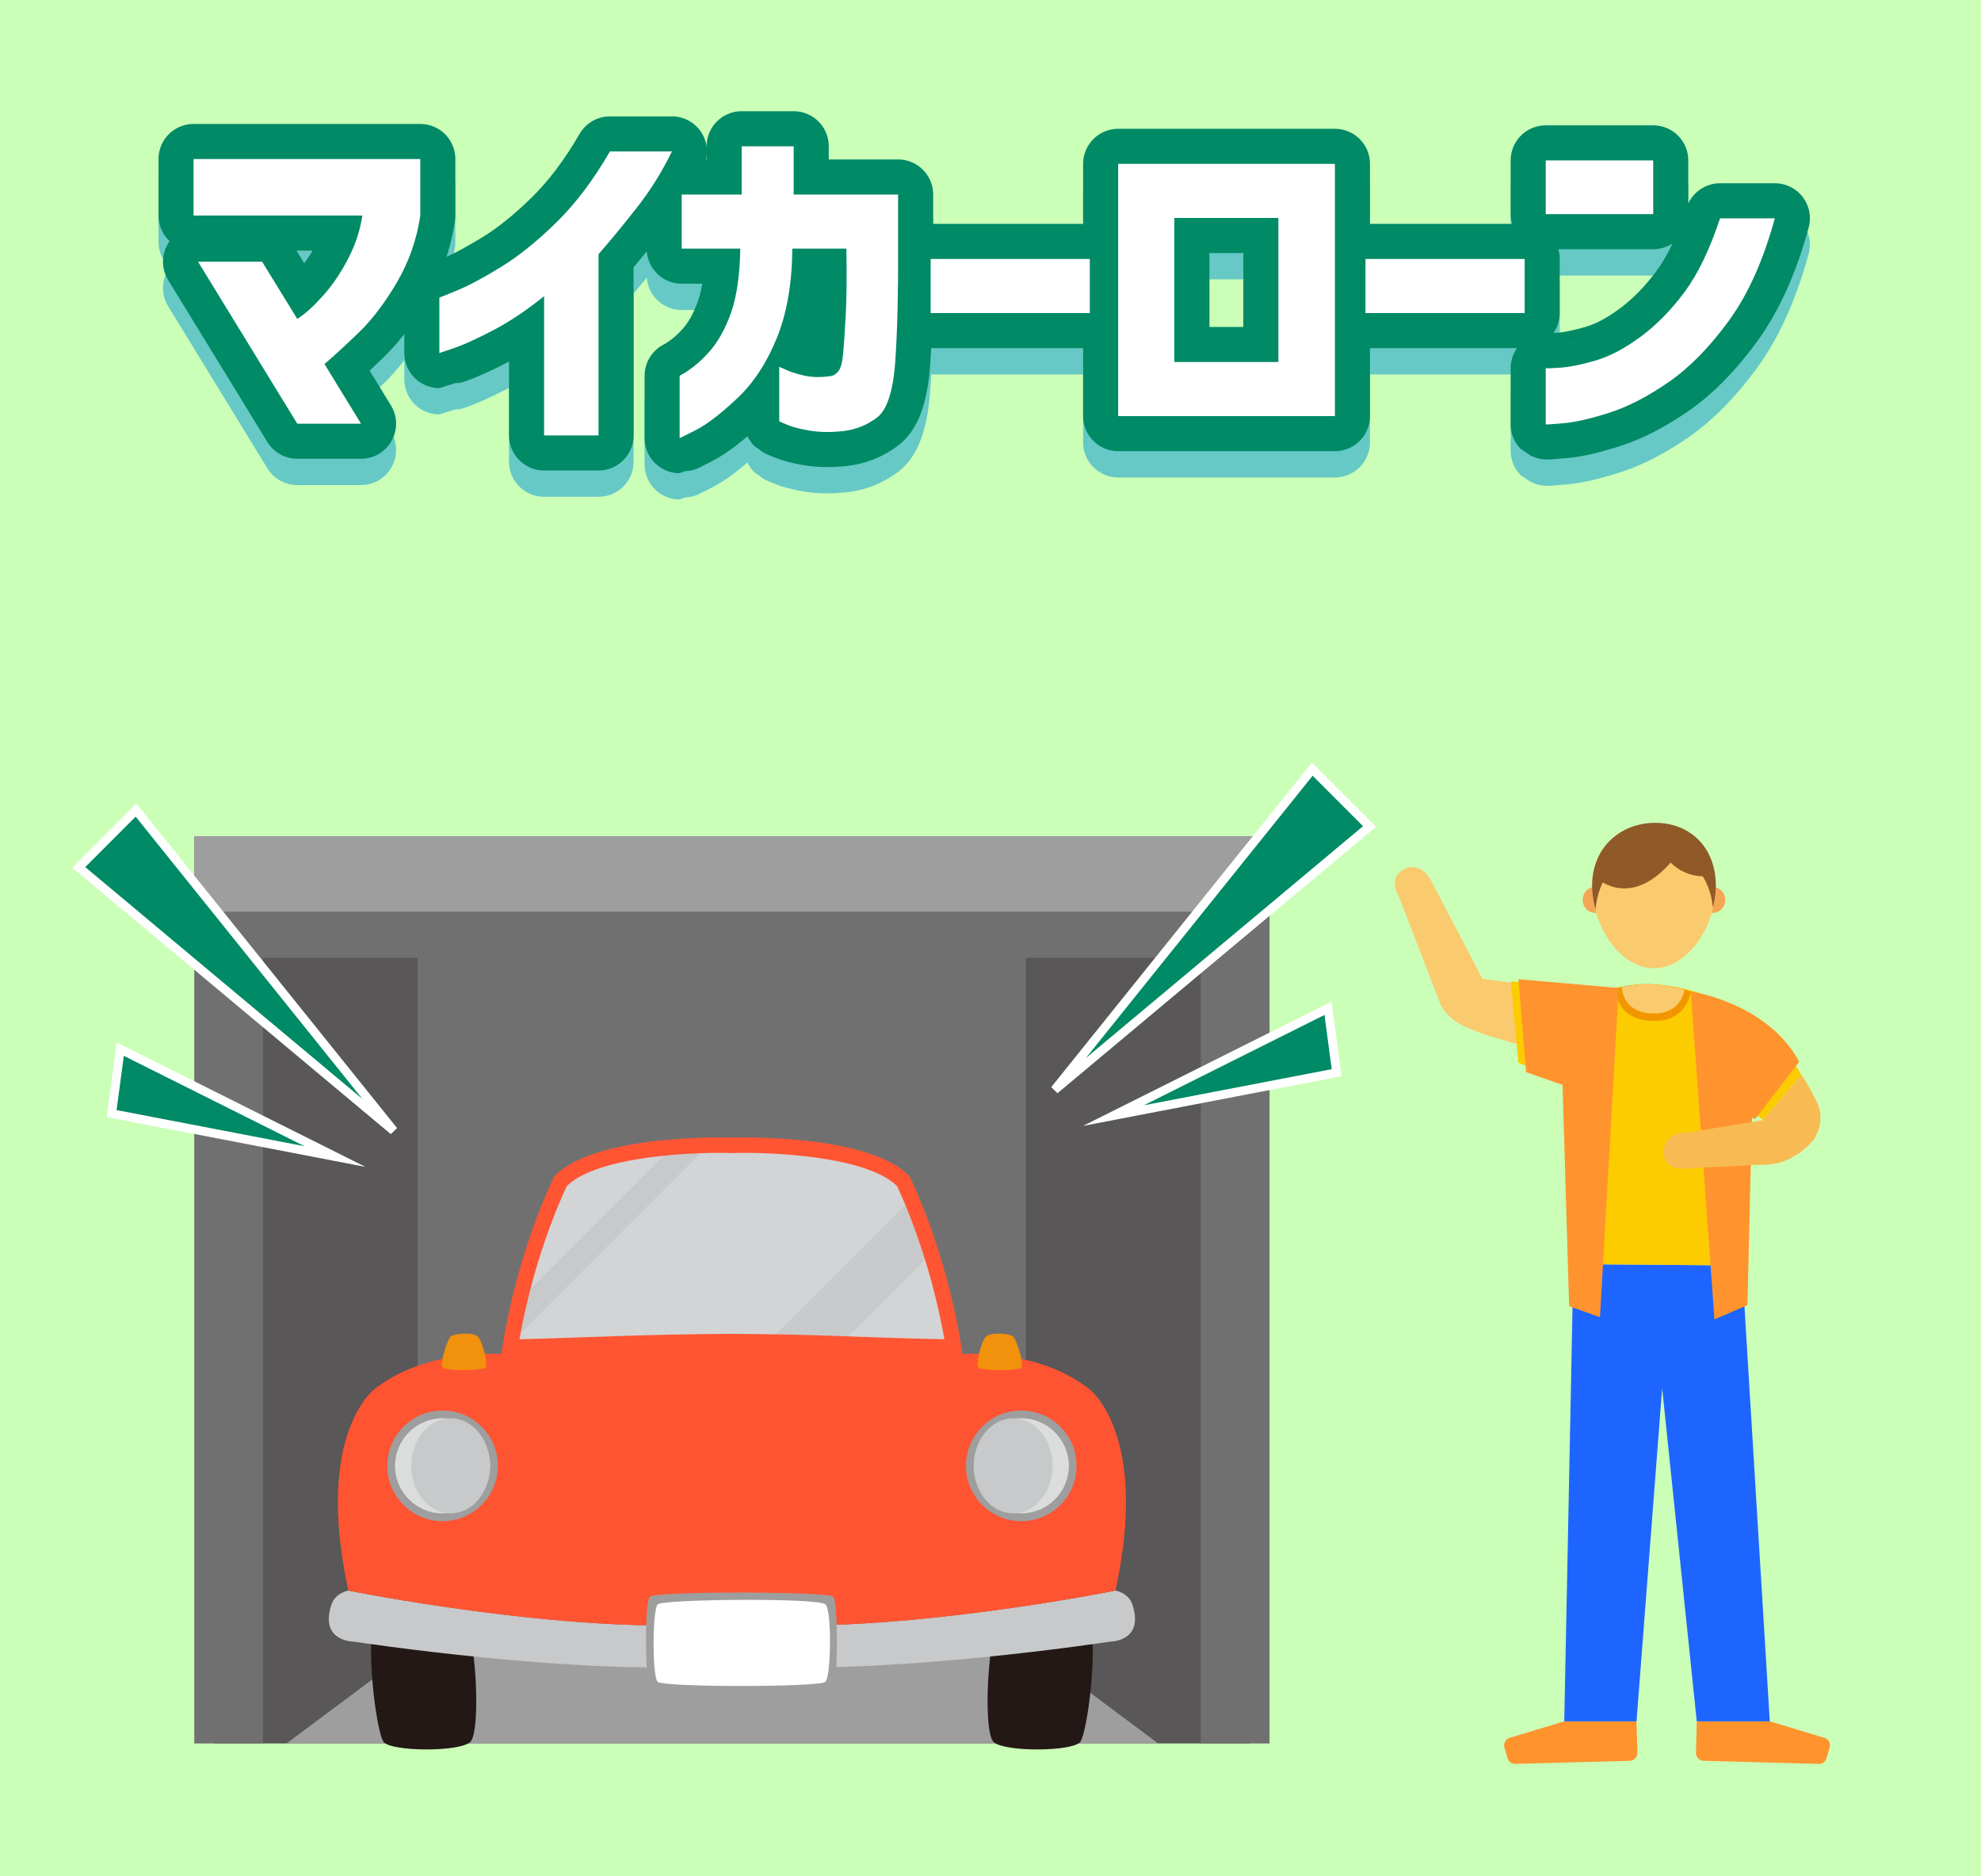
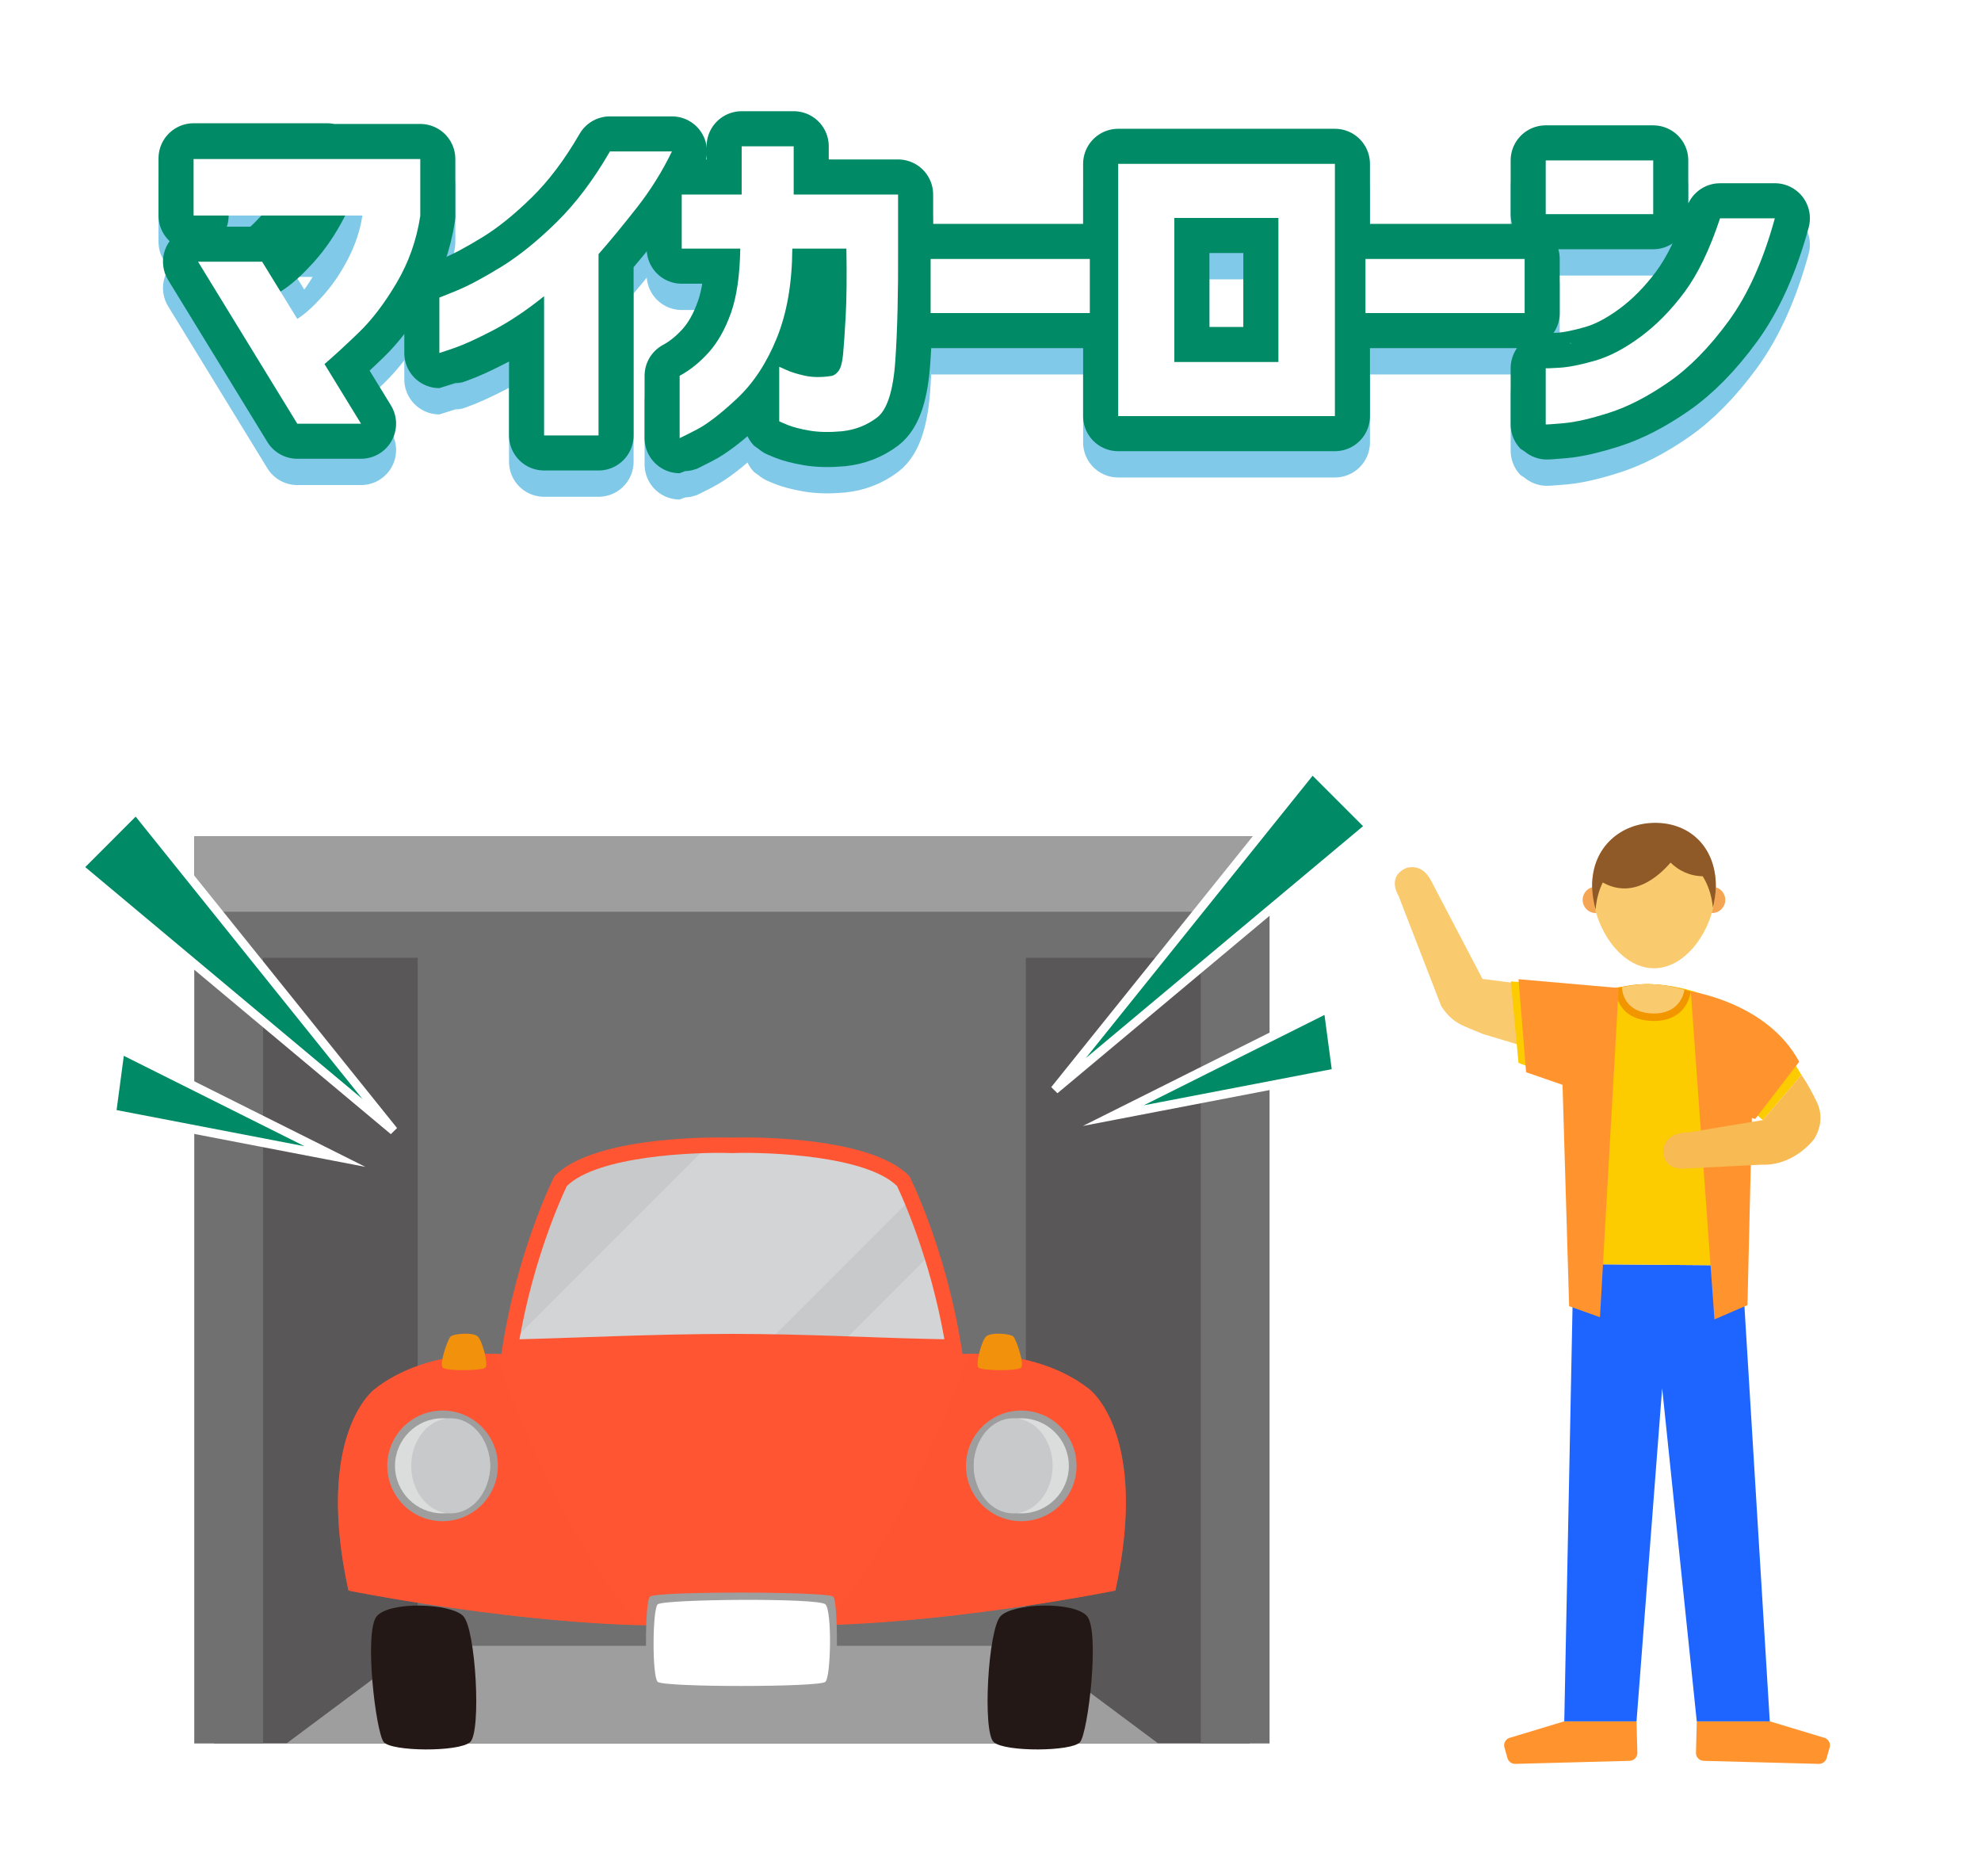
<svg xmlns="http://www.w3.org/2000/svg" xmlns:xlink="http://www.w3.org/1999/xlink" version="1.1" id="レイヤー_1" x="0px" y="0px" width="226px" height="214px" viewBox="0 0 226 214" enable-background="new 0 0 226 214" xml:space="preserve">
  <pattern x="-367.5" y="-172.518" width="17.008" height="17.008" patternUnits="userSpaceOnUse" id="新規パターンスウォッチ_94" viewBox="2.184 -18.727 17.008 17.008" overflow="visible">
    <g>
      <polygon fill="none" points="19.192,-1.72 2.184,-1.72 2.184,-18.728 19.192,-18.728   " />
      <polygon fill="#A9AAAA" points="21.376,-15.893 0,-15.893 0,-19.825 21.376,-19.825   " />
      <polygon fill="#BEBFBF" points="21.376,-13.059 0,-13.059 0,-15.893 21.376,-15.893   " />
      <polygon fill="#A9AAAA" points="21.376,-10.224 0,-10.224 0,-13.059 21.376,-13.059   " />
      <polygon fill="#BEBFBF" points="21.376,-7.39 0,-7.39 0,-10.224 21.376,-10.224   " />
      <polygon fill="#A9AAAA" points="21.376,-4.555 0,-4.555 0,-7.39 21.376,-7.39   " />
      <polygon fill="#BEBFBF" points="21.376,0 0,0 0,-4.555 21.376,-4.555   " />
    </g>
  </pattern>
-   <rect fill="#99FF73" fill-opacity="0.5" width="226" height="214" />
  <g>
    <g>
      <rect x="24.425" y="105.026" fill="#595757" width="118.151" height="93.834" />
      <polygon fill="#9E9E9F" points="132.132,198.86 32.684,198.86 47.652,187.696 117.16,187.696   " />
      <rect x="47.652" y="105.783" fill="#717071" width="69.377" height="81.913" />
    </g>
    <polygon fill="#717071" points="22.162,95.391 22.162,198.86 30.01,198.86 30.01,109.243 136.988,109.243 136.988,198.86    144.837,198.86 144.837,95.391  " />
    <rect x="22.162" y="95.391" fill="#9E9E9F" width="122.675" height="8.602" />
    <pattern id="SVGID_1_" xlink:href="#譁ｰ隕上ヱ繧ｿ繝ｼ繝ｳ繧ｹ繧ｦ繧ｩ繝メ_94" patternTransform="matrix(3.368 0 0 0.449 17214.859 -4170.765)">
	</pattern>
-     <rect x="30.01" y="109.243" fill="url(#SVGID_1_)" width="106.979" height="11.471" />
    <g>
      <path fill="#231815" d="M43.789,198.712c0.918,1.07,8.526,1.145,9.838,0c1.311-1.141,0.654-12.92-0.787-14.389    c-1.443-1.477-8.332-1.697-9.839,0C41.492,186.011,42.87,197.644,43.789,198.712z" />
      <path fill="#231815" d="M123.211,198.712c-0.919,1.07-8.525,1.145-9.838,0c-1.312-1.141-0.652-12.92,0.789-14.389    c1.441-1.477,8.328-1.697,9.836,0C125.509,186.011,124.133,197.644,123.211,198.712z" />
-       <path fill="#C8C9CA" d="M82.023,185.179c-17.042,1.34-42.271-3.758-42.271-3.758s-1.485,0.227-1.944,1.605    c-1.393,4.242,2.559,4.219,2.559,4.219s25.823,3.973,42.327,2.699h1.612c16.505,1.273,42.328-2.699,42.328-2.699    s3.949,0.023,2.555-4.219c-0.453-1.379-1.941-1.605-1.941-1.605s-25.228,5.098-42.27,3.758H82.023z" />
      <path fill="#FF5532" d="M82.023,185.179c-17.042,1.34-42.271-3.758-42.271-3.758c-3.894-17.85,2.952-22.947,2.952-22.947    c5.904-4.699,14.492-4.031,14.492-4.031c1.743-11.803,6.041-20.26,6.041-20.26c4.697-4.961,20.263-4.432,20.263-4.432    s15.565-0.529,20.265,4.432c0,0,4.295,8.457,6.038,20.26c0,0,8.587-0.668,14.494,4.031c0,0,6.844,5.098,2.95,22.947    c0,0-25.228,5.098-42.27,3.758H82.023z" />
      <path opacity="0.5" fill="#FF5532" d="M42.705,158.474c0,0-6.846,5.098-2.952,22.947c0,0,17.522,3.539,33.227,3.938    c-7.938-9.053-14.128-24.51-16.487-30.939C54.326,154.378,47.598,154.583,42.705,158.474z" />
      <path opacity="0.5" fill="#FF5532" d="M124.298,158.474c-4.894-3.891-11.62-4.096-13.789-4.055    c-2.358,6.43-8.548,21.887-16.487,30.939c15.705-0.398,33.227-3.938,33.227-3.938    C131.142,163.571,124.298,158.474,124.298,158.474z" />
      <path fill="#9E9E9F" d="M122.818,167.192c0,3.484-2.823,6.314-6.305,6.314s-6.309-2.83-6.309-6.314    c0-3.482,2.827-6.305,6.309-6.305S122.818,163.71,122.818,167.192z" />
      <path fill="#DBDCDC" d="M111.091,167.192c0,2.994,2.431,5.424,5.423,5.424c2.989,0,5.425-2.43,5.425-5.424    c0-2.984-2.436-5.424-5.425-5.424C113.521,161.769,111.091,164.208,111.091,167.192z" />
      <path fill="#F1910C" d="M116.49,155.993c-0.402,0.41-4.498,0.359-4.859,0c-0.36-0.359,0.312-2.994,0.856-3.541    c0.542-0.537,2.772-0.342,3.118,0C115.953,152.804,116.893,155.593,116.49,155.993z" />
      <path fill="#C8C9CA" d="M111.091,167.192c0,2.994,2.019,5.424,4.499,5.424s4.499-2.43,4.499-5.424    c0-2.984-2.019-5.424-4.499-5.424S111.091,164.208,111.091,167.192z" />
      <path fill="#9E9E9F" d="M44.184,167.192c0,3.484,2.821,6.314,6.304,6.314c3.484,0,6.308-2.83,6.308-6.314    c0-3.482-2.823-6.305-6.308-6.305C47.005,160.888,44.184,163.71,44.184,167.192z" />
      <path fill="#DBDCDC" d="M55.91,167.192c0,2.994-2.432,5.424-5.423,5.424c-2.989,0-5.423-2.43-5.423-5.424    c0-2.984,2.434-5.424,5.423-5.424C53.479,161.769,55.91,164.208,55.91,167.192z" />
      <path fill="#F1910C" d="M50.513,155.993c0.401,0.41,4.497,0.359,4.858,0c0.359-0.359-0.316-2.994-0.854-3.541    c-0.546-0.537-2.775-0.342-3.121,0C51.046,152.804,50.109,155.593,50.513,155.993z" />
      <path fill="#C8C9CA" d="M55.91,167.192c0,2.994-2.016,5.424-4.498,5.424c-2.48,0-4.499-2.43-4.499-5.424    c0-2.984,2.019-5.424,4.499-5.424C53.895,161.769,55.91,164.208,55.91,167.192z" />
      <path fill="#9E9E9F" d="M95.053,192.718c-0.541,0.539-20.354,0.555-20.909,0c-0.558-0.562-0.634-9.977,0-10.605    c0.632-0.637,20.313-0.594,20.909,0C95.65,182.71,95.596,192.171,95.053,192.718z" />
      <path fill="#FFFFFF" d="M75.027,182.993c-0.598,0.596-0.641,8.199,0,8.836s18.521,0.627,19.143,0c0.625-0.621,0.763-8.068,0-8.836    C93.408,182.226,75.623,182.399,75.027,182.993z" />
      <path fill="#C8C9CA" d="M83.561,131.522h-0.059h-0.059c-4.066-0.141-15.236,0.285-18.775,3.758    c-0.64,1.342-3.762,8.166-5.404,17.475c6.927-0.172,15.467-0.611,24.237-0.611c8.772,0,15.381,0.439,24.236,0.611    c-1.645-9.309-4.767-16.133-5.403-17.475C98.795,131.808,87.623,131.382,83.561,131.522z" />
-       <path opacity="0.2" fill="#FFFFFF" d="M64.668,135.28c-0.498,1.047-2.506,5.443-4.148,11.738l15.199-15.195    C71.387,132.272,66.73,133.259,64.668,135.28z" />
      <path opacity="0.2" fill="#FFFFFF" d="M105.53,143.675l-8.751,8.754c3.465,0.121,6.986,0.254,10.958,0.326    C107.137,149.345,106.333,146.271,105.53,143.675z" />
      <path opacity="0.2" fill="#FFFFFF" d="M102.334,135.28c-3.539-3.473-14.711-3.898-18.773-3.758h-0.059h-0.059    c-0.892-0.033-2.131-0.033-3.545,0.016l-20.498,20.5c-0.046,0.236-0.095,0.473-0.137,0.717c6.927-0.172,15.467-0.611,24.237-0.611    c1.738,0,3.389,0.016,4.991,0.049l14.782-14.781C102.839,136.366,102.502,135.632,102.334,135.28z" />
    </g>
  </g>
  <g>
    <path fill="#FF942E" d="M208.216,198.241l-6.312-1.906h-8.33l-0.092,3.662c0.033,0.471,0.421,0.838,0.895,0.846l13.127,0.346   c0.446,0.006,0.829-0.314,0.909-0.754l0.34-1.193C208.826,198.823,208.604,198.411,208.216,198.241z" />
    <path fill="#FF942E" d="M172.15,198.241l6.308-1.906h8.243l0.099,3.662c-0.036,0.471-0.429,0.838-0.899,0.846l-13.043,0.346   c-0.445,0.006-0.828-0.314-0.908-0.754l-0.337-1.193C171.535,198.823,171.758,198.411,172.15,198.241z" />
    <polygon fill="#1E65FF" points="198.728,144.337 179.498,144.187 178.458,196.335 186.701,196.335 189.625,158.339    193.573,196.335 201.903,196.335  " />
    <path fill="#FACA6E" d="M160.484,98.982c2.063-0.494,2.799,1.543,3.07,2.027l5.574,10.647l5.604,0.719l-0.439,7.098l-5.105-1.529   c-2.359-1.01-3.426-1.158-4.762-3.176l-4.853-12.532C159.158,101.518,158.504,99.807,160.484,98.982z" />
    <path fill="#F4A655" d="M183.491,102.645c0,0.822-0.655,1.492-1.464,1.492c-0.812,0-1.472-0.67-1.472-1.492   c0-0.824,0.659-1.494,1.472-1.494C182.836,101.15,183.491,101.82,183.491,102.645z" />
    <path fill="#F4A655" d="M196.826,102.645c0,0.822-0.66,1.492-1.471,1.492s-1.462-0.67-1.462-1.492c0-0.824,0.651-1.494,1.462-1.494   S196.826,101.82,196.826,102.645z" />
    <path fill="#FACA6E" d="M195.75,101.07c0,4.502-3.161,9.37-7.059,9.37c-3.896,0-7.057-4.868-7.057-9.37s3.16-6.931,7.057-6.931   C192.589,94.14,195.75,96.568,195.75,101.07z" />
    <path fill="#8F5928" d="M195.75,101.07c0-4.502-3.008-7.217-6.906-7.217s-7.209,2.715-7.209,7.217c0,0.898,0.154,1.806,0.393,2.693   c0.113-1.318,0.426-2.299,0.821-3.107c3.45,1.924,6.385-0.703,7.735-2.268c0.885,0.863,2.085,1.521,3.668,1.559   c0.535,0.854,0.996,1.973,1.166,3.579C195.614,102.711,195.75,101.887,195.75,101.07z" />
    <path fill="#FCCB00" d="M196.962,114.585c-2.167-1.035-4.499-2.082-8.456-2.322c-2.283-0.137-3.539,0.68-7.243,0.365   c-3.881-0.33-8.903-0.691-8.903-0.691l0.877,9.295l5.449,2.133l1.6,20.826l16.289,0.131l1.236-19.375l3.305,2.812l4.397-5.146   C205.513,122.612,202.802,117.413,196.962,114.585z" />
    <path fill="#F29600" d="M188.376,116.442c4.177,0.199,4.517-3.354,4.517-3.354c-1.322-0.432-2.707-0.748-4.387-0.826   c-1.328-0.062-2.727,0.078-4.203,0.467C184.303,112.729,184.199,116.243,188.376,116.442z" />
    <path fill="#FACA6E" d="M188.506,112.263c-1.107-0.053-2.268,0.076-3.471,0.33c0.012,0.463,0.247,2.848,3.387,2.998   c3.127,0.146,3.673-2.213,3.748-2.697C191.062,112.577,189.889,112.333,188.506,112.263z" />
    <polygon fill="#FF942E" points="184.664,112.69 182.531,150.241 179.013,148.985 178.26,123.739 174.104,122.298 173.236,111.687     " />
    <path fill="#FF942E" d="M192.893,113.089l2.697,37.402l3.768-1.631l0.505-21.354l0.375,0.129l5.022-6.531   C201.619,114.325,192.893,113.089,192.893,113.089z" />
    <path fill="#F8BA52" d="M189.75,131.144c0.367-2.09,2.528-1.953,3.078-2.012l8.287-1.373l4.397-5.146c0,0,0.661,0.828,1.755,3.076   c1.131,2.322-0.378,4.332-0.378,4.332c-1.004,1.191-3.077,2.951-5.964,2.824l-8.551,0.43   C191.552,133.37,189.722,133.292,189.75,131.144z" />
  </g>
  <g>
    <g opacity="0.5">
      <path fill="none" stroke="#0293D3" stroke-width="8" stroke-linecap="round" stroke-linejoin="round" stroke-miterlimit="10" d="    M22.084,27.585v-6.447h25.863v6.486c-0.419,2.752-1.317,5.294-2.692,7.626c-1.376,2.332-2.81,4.218-4.304,5.659    c-1.494,1.442-2.804,2.647-3.931,3.617l4.167,6.8h-7.272l-11.32-18.474h7.311l4.009,6.525c0.838-0.524,1.801-1.389,2.889-2.594    c1.087-1.206,2.05-2.614,2.889-4.226c0.838-1.611,1.389-3.269,1.65-4.972H22.084z" />
      <path fill="none" stroke="#0293D3" stroke-width="8" stroke-linecap="round" stroke-linejoin="round" stroke-miterlimit="10" d="    M76.655,20.274c-1.101,2.28-2.444,4.429-4.029,6.447s-3.033,3.773-4.343,5.267v20.675h-6.211V36.783    c-2.018,1.625-3.957,2.922-5.817,3.891s-3.341,1.645-4.442,2.024s-1.664,0.57-1.689,0.57V36.94c0.025,0,0.694-0.269,2.004-0.805    c1.311-0.537,2.98-1.429,5.012-2.673s4.147-2.948,6.348-5.109c2.201-2.162,4.232-4.854,6.093-8.078H76.655z" />
      <path fill="none" stroke="#0293D3" stroke-width="8" stroke-linecap="round" stroke-linejoin="round" stroke-miterlimit="10" d="    M77.773,31.359v-6.172h6.839v-5.502h5.935v5.502h11.91v6.093c0.026,5.084-0.079,9.362-0.314,12.834    c-0.236,3.472-0.937,5.647-2.103,6.524s-2.496,1.395-3.989,1.552c-1.416,0.131-2.653,0.105-3.714-0.078    c-1.062-0.185-1.894-0.4-2.497-0.649c-0.603-0.249-0.917-0.387-0.943-0.413v-6.21c0.026,0,0.294,0.118,0.806,0.354    c0.511,0.236,1.199,0.452,2.063,0.648c0.864,0.197,1.847,0.216,2.948,0.059c0.34-0.026,0.648-0.209,0.923-0.55    s0.458-1.002,0.55-1.985c0.092-0.983,0.19-2.437,0.295-4.363c0.105-1.926,0.131-4.475,0.079-7.645h-6.171    c-0.026,3.957-0.616,7.357-1.769,10.2s-2.666,5.143-4.54,6.898c-1.874,1.755-3.426,2.947-4.658,3.576    c-1.232,0.629-1.861,0.943-1.887,0.943v-7.114c1.179-0.629,2.286-1.52,3.321-2.672c1.035-1.153,1.88-2.653,2.536-4.501    c0.655-1.847,1.009-4.291,1.062-7.331H77.773z" />
      <path fill="none" stroke="#0293D3" stroke-width="8" stroke-linecap="round" stroke-linejoin="round" stroke-miterlimit="10" d="    M106.17,38.708v-6.171h18.16v6.171H106.17z" />
      <path fill="none" stroke="#0293D3" stroke-width="8" stroke-linecap="round" stroke-linejoin="round" stroke-miterlimit="10" d="    M152.29,50.461h-24.724V21.689h24.724V50.461z M145.844,27.86h-11.87v16.43h11.87V27.86z" />
      <path fill="none" stroke="#0293D3" stroke-width="8" stroke-linecap="round" stroke-linejoin="round" stroke-miterlimit="10" d="    M155.779,38.708v-6.171h18.159v6.171H155.779z" />
      <path fill="none" stroke="#0293D3" stroke-width="8" stroke-linecap="round" stroke-linejoin="round" stroke-miterlimit="10" d="    M176.341,27.428v-6.131h12.264v6.131H176.341z M202.48,27.9c-1.311,4.795-3.066,8.7-5.268,11.713s-4.488,5.339-6.859,6.977    s-4.618,2.797-6.74,3.479c-2.123,0.682-3.859,1.081-5.209,1.199c-1.35,0.118-2.037,0.164-2.063,0.137v-6.407    c0.026,0.026,0.563,0.007,1.612-0.058c1.047-0.066,2.391-0.334,4.028-0.806s3.36-1.375,5.169-2.712    c1.808-1.337,3.479-3.033,5.012-5.09c1.532-2.057,2.889-4.867,4.068-8.431H202.48z" />
      <path fill="#0293D3" d="M22.084,27.585v-6.447h25.863v6.486c-0.419,2.752-1.317,5.294-2.692,7.626    c-1.376,2.332-2.81,4.218-4.304,5.659c-1.494,1.442-2.804,2.647-3.931,3.617l4.167,6.8h-7.272l-11.32-18.474h7.311l4.009,6.525    c0.838-0.524,1.801-1.389,2.889-2.594c1.087-1.206,2.05-2.614,2.889-4.226c0.838-1.611,1.389-3.269,1.65-4.972H22.084z" />
      <path fill="#0293D3" d="M76.655,20.274c-1.101,2.28-2.444,4.429-4.029,6.447s-3.033,3.773-4.343,5.267v20.675h-6.211V36.783    c-2.018,1.625-3.957,2.922-5.817,3.891s-3.341,1.645-4.442,2.024s-1.664,0.57-1.689,0.57V36.94c0.025,0,0.694-0.269,2.004-0.805    c1.311-0.537,2.98-1.429,5.012-2.673s4.147-2.948,6.348-5.109c2.201-2.162,4.232-4.854,6.093-8.078H76.655z" />
      <path fill="#0293D3" d="M77.773,31.359v-6.172h6.839v-5.502h5.935v5.502h11.91v6.093c0.026,5.084-0.079,9.362-0.314,12.834    c-0.236,3.472-0.937,5.647-2.103,6.524s-2.496,1.395-3.989,1.552c-1.416,0.131-2.653,0.105-3.714-0.078    c-1.062-0.185-1.894-0.4-2.497-0.649c-0.603-0.249-0.917-0.387-0.943-0.413v-6.21c0.026,0,0.294,0.118,0.806,0.354    c0.511,0.236,1.199,0.452,2.063,0.648c0.864,0.197,1.847,0.216,2.948,0.059c0.34-0.026,0.648-0.209,0.923-0.55    s0.458-1.002,0.55-1.985c0.092-0.983,0.19-2.437,0.295-4.363c0.105-1.926,0.131-4.475,0.079-7.645h-6.171    c-0.026,3.957-0.616,7.357-1.769,10.2s-2.666,5.143-4.54,6.898c-1.874,1.755-3.426,2.947-4.658,3.576    c-1.232,0.629-1.861,0.943-1.887,0.943v-7.114c1.179-0.629,2.286-1.52,3.321-2.672c1.035-1.153,1.88-2.653,2.536-4.501    c0.655-1.847,1.009-4.291,1.062-7.331H77.773z" />
      <path fill="#0293D3" d="M106.17,38.708v-6.171h18.16v6.171H106.17z" />
-       <path fill="#0293D3" d="M152.29,50.461h-24.724V21.689h24.724V50.461z M145.844,27.86h-11.87v16.43h11.87V27.86z" />
      <path fill="#0293D3" d="M155.779,38.708v-6.171h18.159v6.171H155.779z" />
      <path fill="#0293D3" d="M176.341,27.428v-6.131h12.264v6.131H176.341z M202.48,27.9c-1.311,4.795-3.066,8.7-5.268,11.713    s-4.488,5.339-6.859,6.977s-4.618,2.797-6.74,3.479c-2.123,0.682-3.859,1.081-5.209,1.199c-1.35,0.118-2.037,0.164-2.063,0.137    v-6.407c0.026,0.026,0.563,0.007,1.612-0.058c1.047-0.066,2.391-0.334,4.028-0.806s3.36-1.375,5.169-2.712    c1.808-1.337,3.479-3.033,5.012-5.09c1.532-2.057,2.889-4.867,4.068-8.431H202.48z" />
    </g>
    <g>
      <g>
-         <path fill="none" stroke="#008A65" stroke-width="8" stroke-linecap="round" stroke-linejoin="round" stroke-miterlimit="10" d="     M22.084,24.585v-6.447h25.863v6.486c-0.419,2.752-1.317,5.294-2.692,7.626c-1.376,2.332-2.81,4.218-4.304,5.659     c-1.494,1.442-2.804,2.647-3.931,3.617l4.167,6.8h-7.272l-11.32-18.474h7.311l4.009,6.525c0.838-0.524,1.801-1.389,2.889-2.594     c1.087-1.206,2.05-2.614,2.889-4.226c0.838-1.611,1.389-3.269,1.65-4.972H22.084z" />
+         <path fill="none" stroke="#008A65" stroke-width="8" stroke-linecap="round" stroke-linejoin="round" stroke-miterlimit="10" d="     M22.084,24.585v-6.447h25.863v6.486c-0.419,2.752-1.317,5.294-2.692,7.626c-1.376,2.332-2.81,4.218-4.304,5.659     c-1.494,1.442-2.804,2.647-3.931,3.617l4.167,6.8h-7.272l-11.32-18.474h7.311c0.838-0.524,1.801-1.389,2.889-2.594     c1.087-1.206,2.05-2.614,2.889-4.226c0.838-1.611,1.389-3.269,1.65-4.972H22.084z" />
        <path fill="none" stroke="#008A65" stroke-width="8" stroke-linecap="round" stroke-linejoin="round" stroke-miterlimit="10" d="     M76.655,17.274c-1.101,2.28-2.444,4.429-4.029,6.447s-3.033,3.773-4.343,5.267v20.675h-6.211V33.783     c-2.018,1.625-3.957,2.922-5.817,3.891s-3.341,1.645-4.442,2.024s-1.664,0.57-1.689,0.57V33.94c0.025,0,0.694-0.269,2.004-0.805     c1.311-0.537,2.98-1.429,5.012-2.673s4.147-2.948,6.348-5.109c2.201-2.162,4.232-4.854,6.093-8.078H76.655z" />
        <path fill="none" stroke="#008A65" stroke-width="8" stroke-linecap="round" stroke-linejoin="round" stroke-miterlimit="10" d="     M77.773,28.359v-6.172h6.839v-5.502h5.935v5.502h11.91v6.093c0.026,5.084-0.079,9.362-0.314,12.834     c-0.236,3.472-0.937,5.647-2.103,6.524s-2.496,1.395-3.989,1.552c-1.416,0.131-2.653,0.105-3.714-0.078     c-1.062-0.185-1.894-0.4-2.497-0.649c-0.603-0.249-0.917-0.387-0.943-0.413v-6.21c0.026,0,0.294,0.118,0.806,0.354     c0.511,0.236,1.199,0.452,2.063,0.648c0.864,0.197,1.847,0.216,2.948,0.059c0.34-0.026,0.648-0.209,0.923-0.55     s0.458-1.002,0.55-1.985c0.092-0.983,0.19-2.437,0.295-4.363c0.105-1.926,0.131-4.475,0.079-7.645h-6.171     c-0.026,3.957-0.616,7.357-1.769,10.2s-2.666,5.143-4.54,6.898c-1.874,1.755-3.426,2.947-4.658,3.576     c-1.232,0.629-1.861,0.943-1.887,0.943v-7.114c1.179-0.629,2.286-1.52,3.321-2.672c1.035-1.153,1.88-2.653,2.536-4.501     c0.655-1.847,1.009-4.291,1.062-7.331H77.773z" />
        <path fill="none" stroke="#008A65" stroke-width="8" stroke-linecap="round" stroke-linejoin="round" stroke-miterlimit="10" d="     M106.17,35.708v-6.171h18.16v6.171H106.17z" />
        <path fill="none" stroke="#008A65" stroke-width="8" stroke-linecap="round" stroke-linejoin="round" stroke-miterlimit="10" d="     M152.29,47.461h-24.724V18.689h24.724V47.461z M145.844,24.86h-11.87v16.43h11.87V24.86z" />
        <path fill="none" stroke="#008A65" stroke-width="8" stroke-linecap="round" stroke-linejoin="round" stroke-miterlimit="10" d="     M155.779,35.708v-6.171h18.159v6.171H155.779z" />
        <path fill="none" stroke="#008A65" stroke-width="8" stroke-linecap="round" stroke-linejoin="round" stroke-miterlimit="10" d="     M176.341,24.428v-6.131h12.264v6.131H176.341z M202.48,24.9c-1.311,4.795-3.066,8.7-5.268,11.713s-4.488,5.339-6.859,6.977     s-4.618,2.797-6.74,3.479c-2.123,0.682-3.859,1.081-5.209,1.199c-1.35,0.118-2.037,0.164-2.063,0.137v-6.407     c0.026,0.026,0.563,0.007,1.612-0.058c1.047-0.066,2.391-0.334,4.028-0.806s3.36-1.375,5.169-2.712     c1.808-1.337,3.479-3.033,5.012-5.09c1.532-2.057,2.889-4.867,4.068-8.431H202.48z" />
      </g>
      <g>
        <path fill="#FFFFFF" d="M22.084,24.585v-6.447h25.863v6.486c-0.419,2.752-1.317,5.294-2.692,7.626     c-1.376,2.332-2.81,4.218-4.304,5.659c-1.494,1.442-2.804,2.647-3.931,3.617l4.167,6.8h-7.272l-11.32-18.474h7.311l4.009,6.525     c0.838-0.524,1.801-1.389,2.889-2.594c1.087-1.206,2.05-2.614,2.889-4.226c0.838-1.611,1.389-3.269,1.65-4.972H22.084z" />
        <path fill="#FFFFFF" d="M76.655,17.274c-1.101,2.28-2.444,4.429-4.029,6.447s-3.033,3.773-4.343,5.267v20.675h-6.211V33.783     c-2.018,1.625-3.957,2.922-5.817,3.891s-3.341,1.645-4.442,2.024s-1.664,0.57-1.689,0.57V33.94c0.025,0,0.694-0.269,2.004-0.805     c1.311-0.537,2.98-1.429,5.012-2.673s4.147-2.948,6.348-5.109c2.201-2.162,4.232-4.854,6.093-8.078H76.655z" />
        <path fill="#FFFFFF" d="M77.773,28.359v-6.172h6.839v-5.502h5.935v5.502h11.91v6.093c0.026,5.084-0.079,9.362-0.314,12.834     c-0.236,3.472-0.937,5.647-2.103,6.524s-2.496,1.395-3.989,1.552c-1.416,0.131-2.653,0.105-3.714-0.078     c-1.062-0.185-1.894-0.4-2.497-0.649c-0.603-0.249-0.917-0.387-0.943-0.413v-6.21c0.026,0,0.294,0.118,0.806,0.354     c0.511,0.236,1.199,0.452,2.063,0.648c0.864,0.197,1.847,0.216,2.948,0.059c0.34-0.026,0.648-0.209,0.923-0.55     s0.458-1.002,0.55-1.985c0.092-0.983,0.19-2.437,0.295-4.363c0.105-1.926,0.131-4.475,0.079-7.645h-6.171     c-0.026,3.957-0.616,7.357-1.769,10.2s-2.666,5.143-4.54,6.898c-1.874,1.755-3.426,2.947-4.658,3.576     c-1.232,0.629-1.861,0.943-1.887,0.943v-7.114c1.179-0.629,2.286-1.52,3.321-2.672c1.035-1.153,1.88-2.653,2.536-4.501     c0.655-1.847,1.009-4.291,1.062-7.331H77.773z" />
        <path fill="#FFFFFF" d="M106.17,35.708v-6.171h18.16v6.171H106.17z" />
        <path fill="#FFFFFF" d="M152.29,47.461h-24.724V18.689h24.724V47.461z M145.844,24.86h-11.87v16.43h11.87V24.86z" />
        <path fill="#FFFFFF" d="M155.779,35.708v-6.171h18.159v6.171H155.779z" />
        <path fill="#FFFFFF" d="M176.341,24.428v-6.131h12.264v6.131H176.341z M202.48,24.9c-1.311,4.795-3.066,8.7-5.268,11.713     s-4.488,5.339-6.859,6.977s-4.618,2.797-6.74,3.479c-2.123,0.682-3.859,1.081-5.209,1.199c-1.35,0.118-2.037,0.164-2.063,0.137     v-6.407c0.026,0.026,0.563,0.007,1.612-0.058c1.047-0.066,2.391-0.334,4.028-0.806s3.36-1.375,5.169-2.712     c1.808-1.337,3.479-3.033,5.012-5.09c1.532-2.057,2.889-4.867,4.068-8.431H202.48z" />
      </g>
    </g>
  </g>
  <g>
    <g>
      <polygon fill="#008A65" stroke="#FFFFFF" stroke-miterlimit="10" points="44.908,128.978 15.518,92.398 8.986,98.934   " />
      <polygon fill="#008A65" stroke="#FFFFFF" stroke-miterlimit="10" points="38.217,131.917 13.723,119.669 12.742,127.017   " />
    </g>
  </g>
  <g>
    <g>
      <polygon fill="#008A65" stroke="#FFFFFF" stroke-miterlimit="10" points="120.318,124.312 149.71,87.732 156.242,94.266   " />
      <polygon fill="#008A65" stroke="#FFFFFF" stroke-miterlimit="10" points="127.012,127.249 151.506,115.003 152.486,122.351   " />
    </g>
  </g>
</svg>